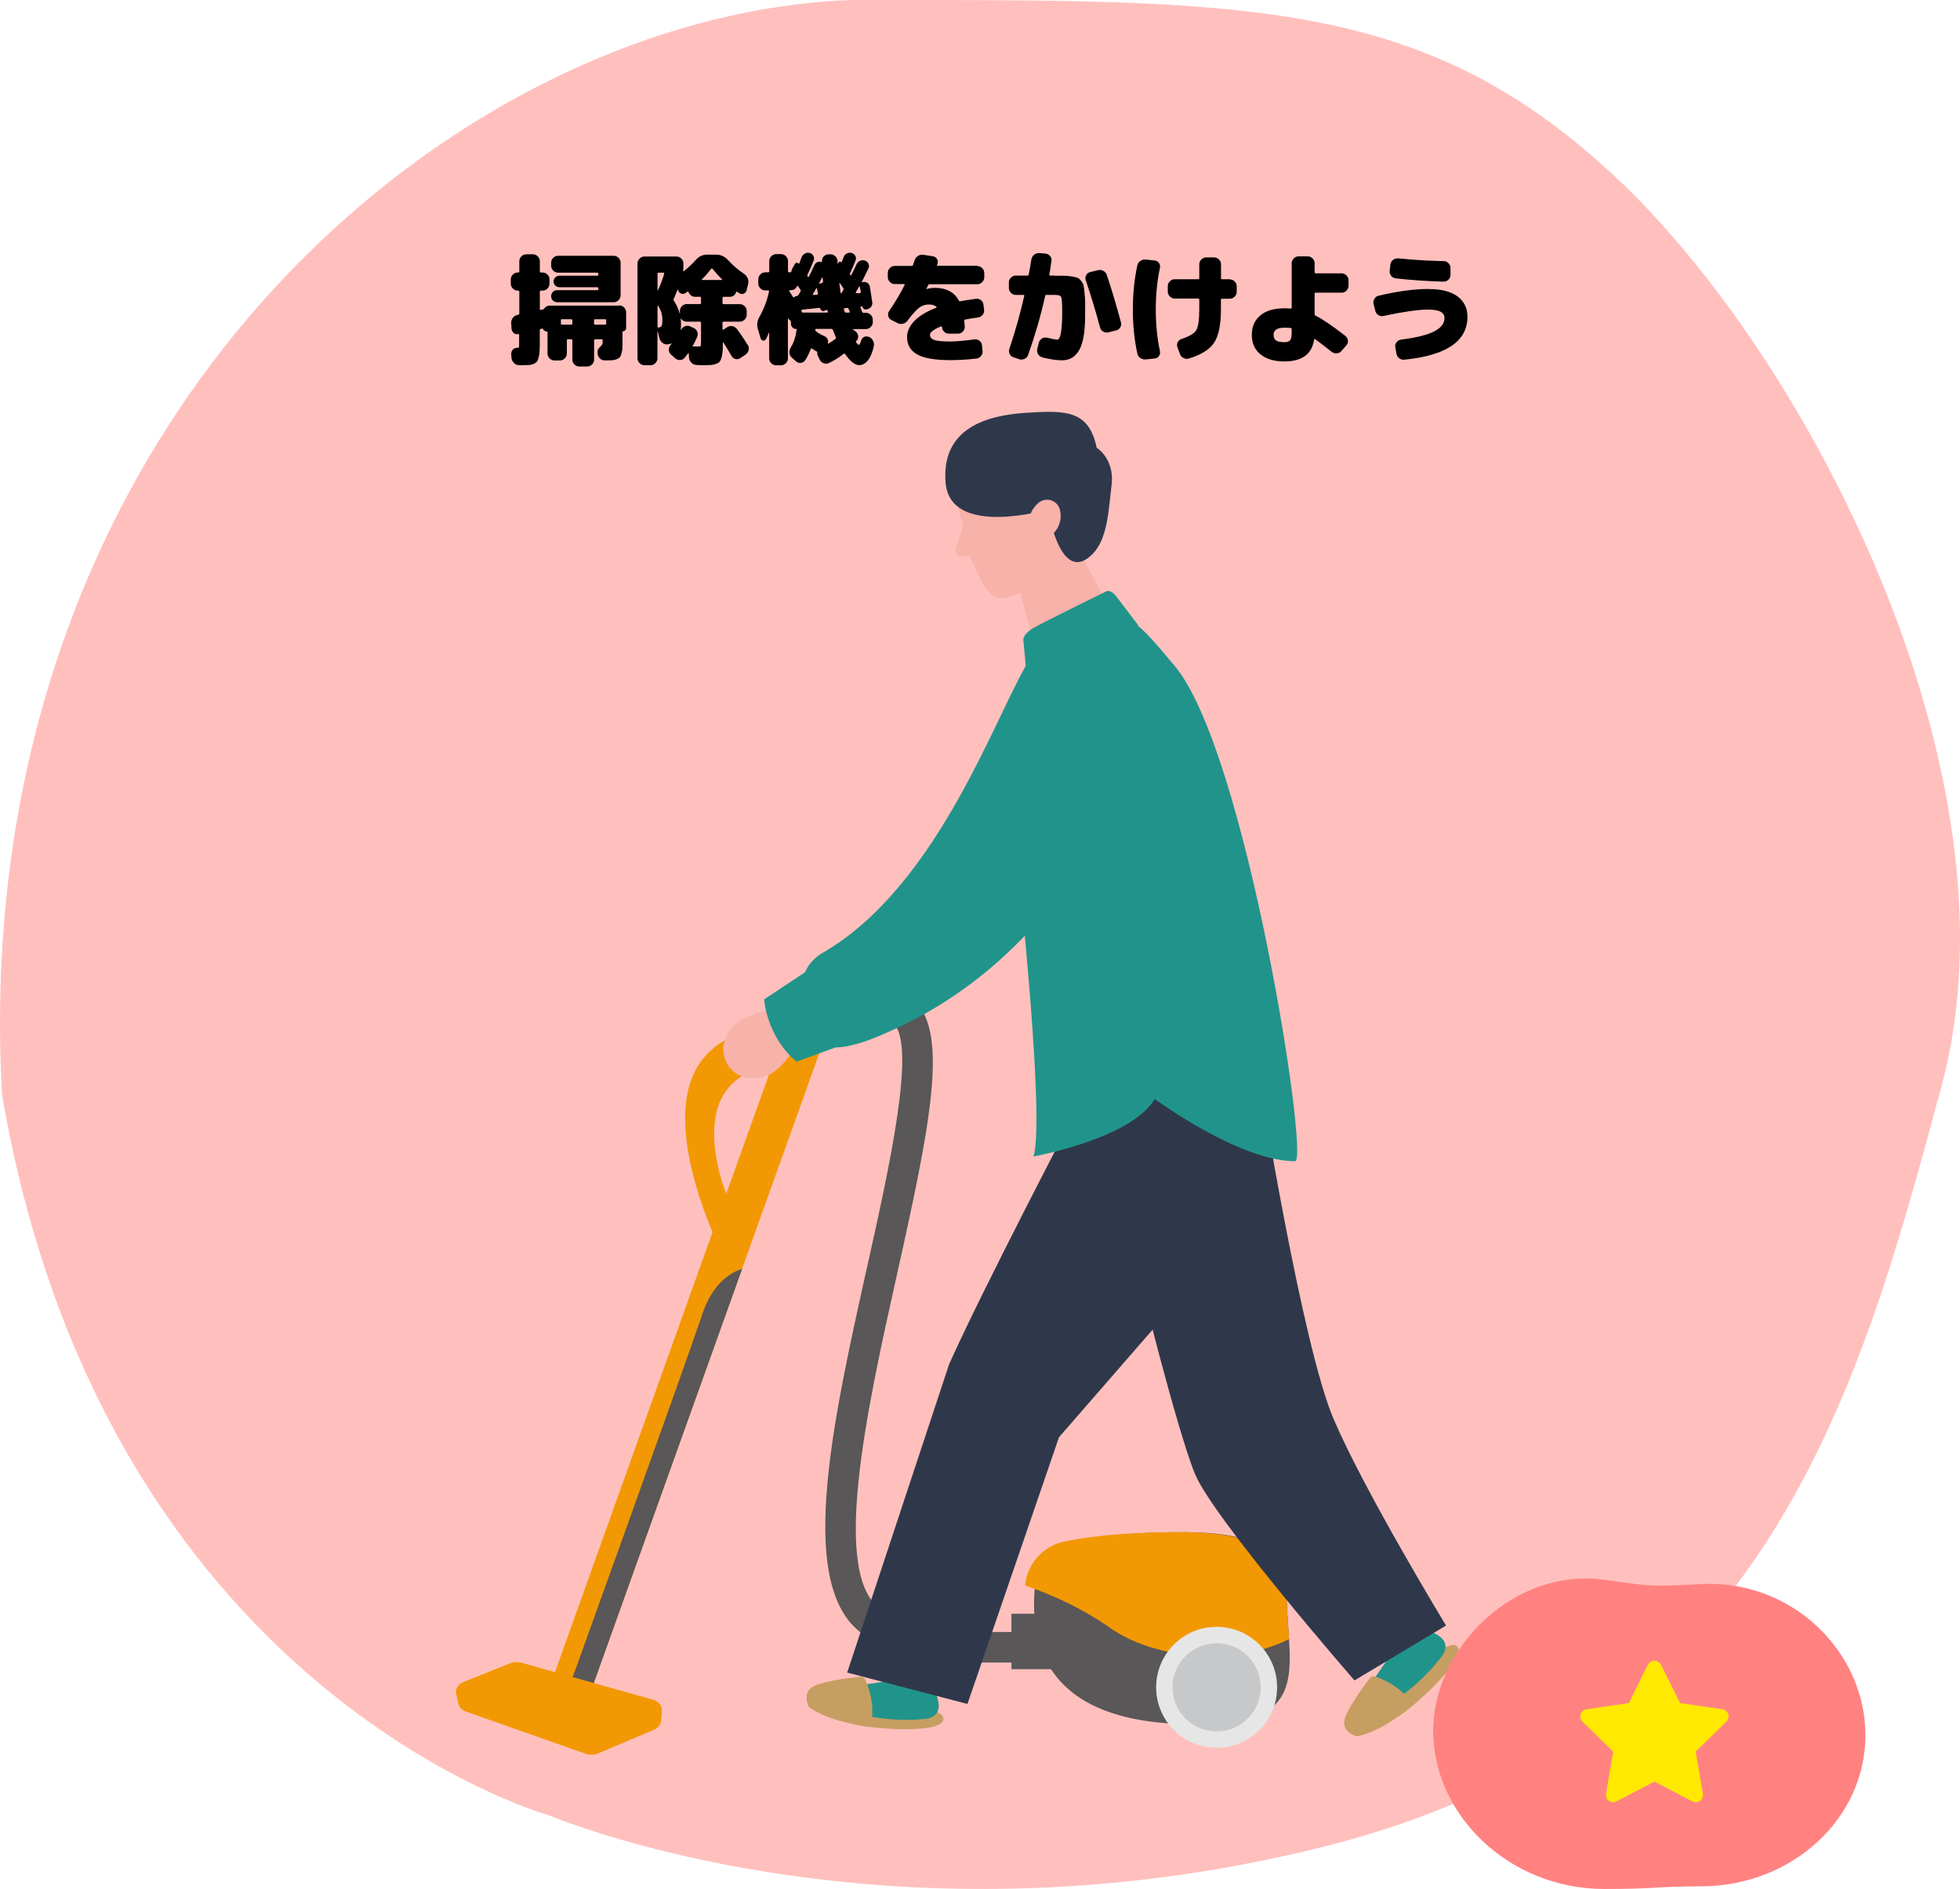
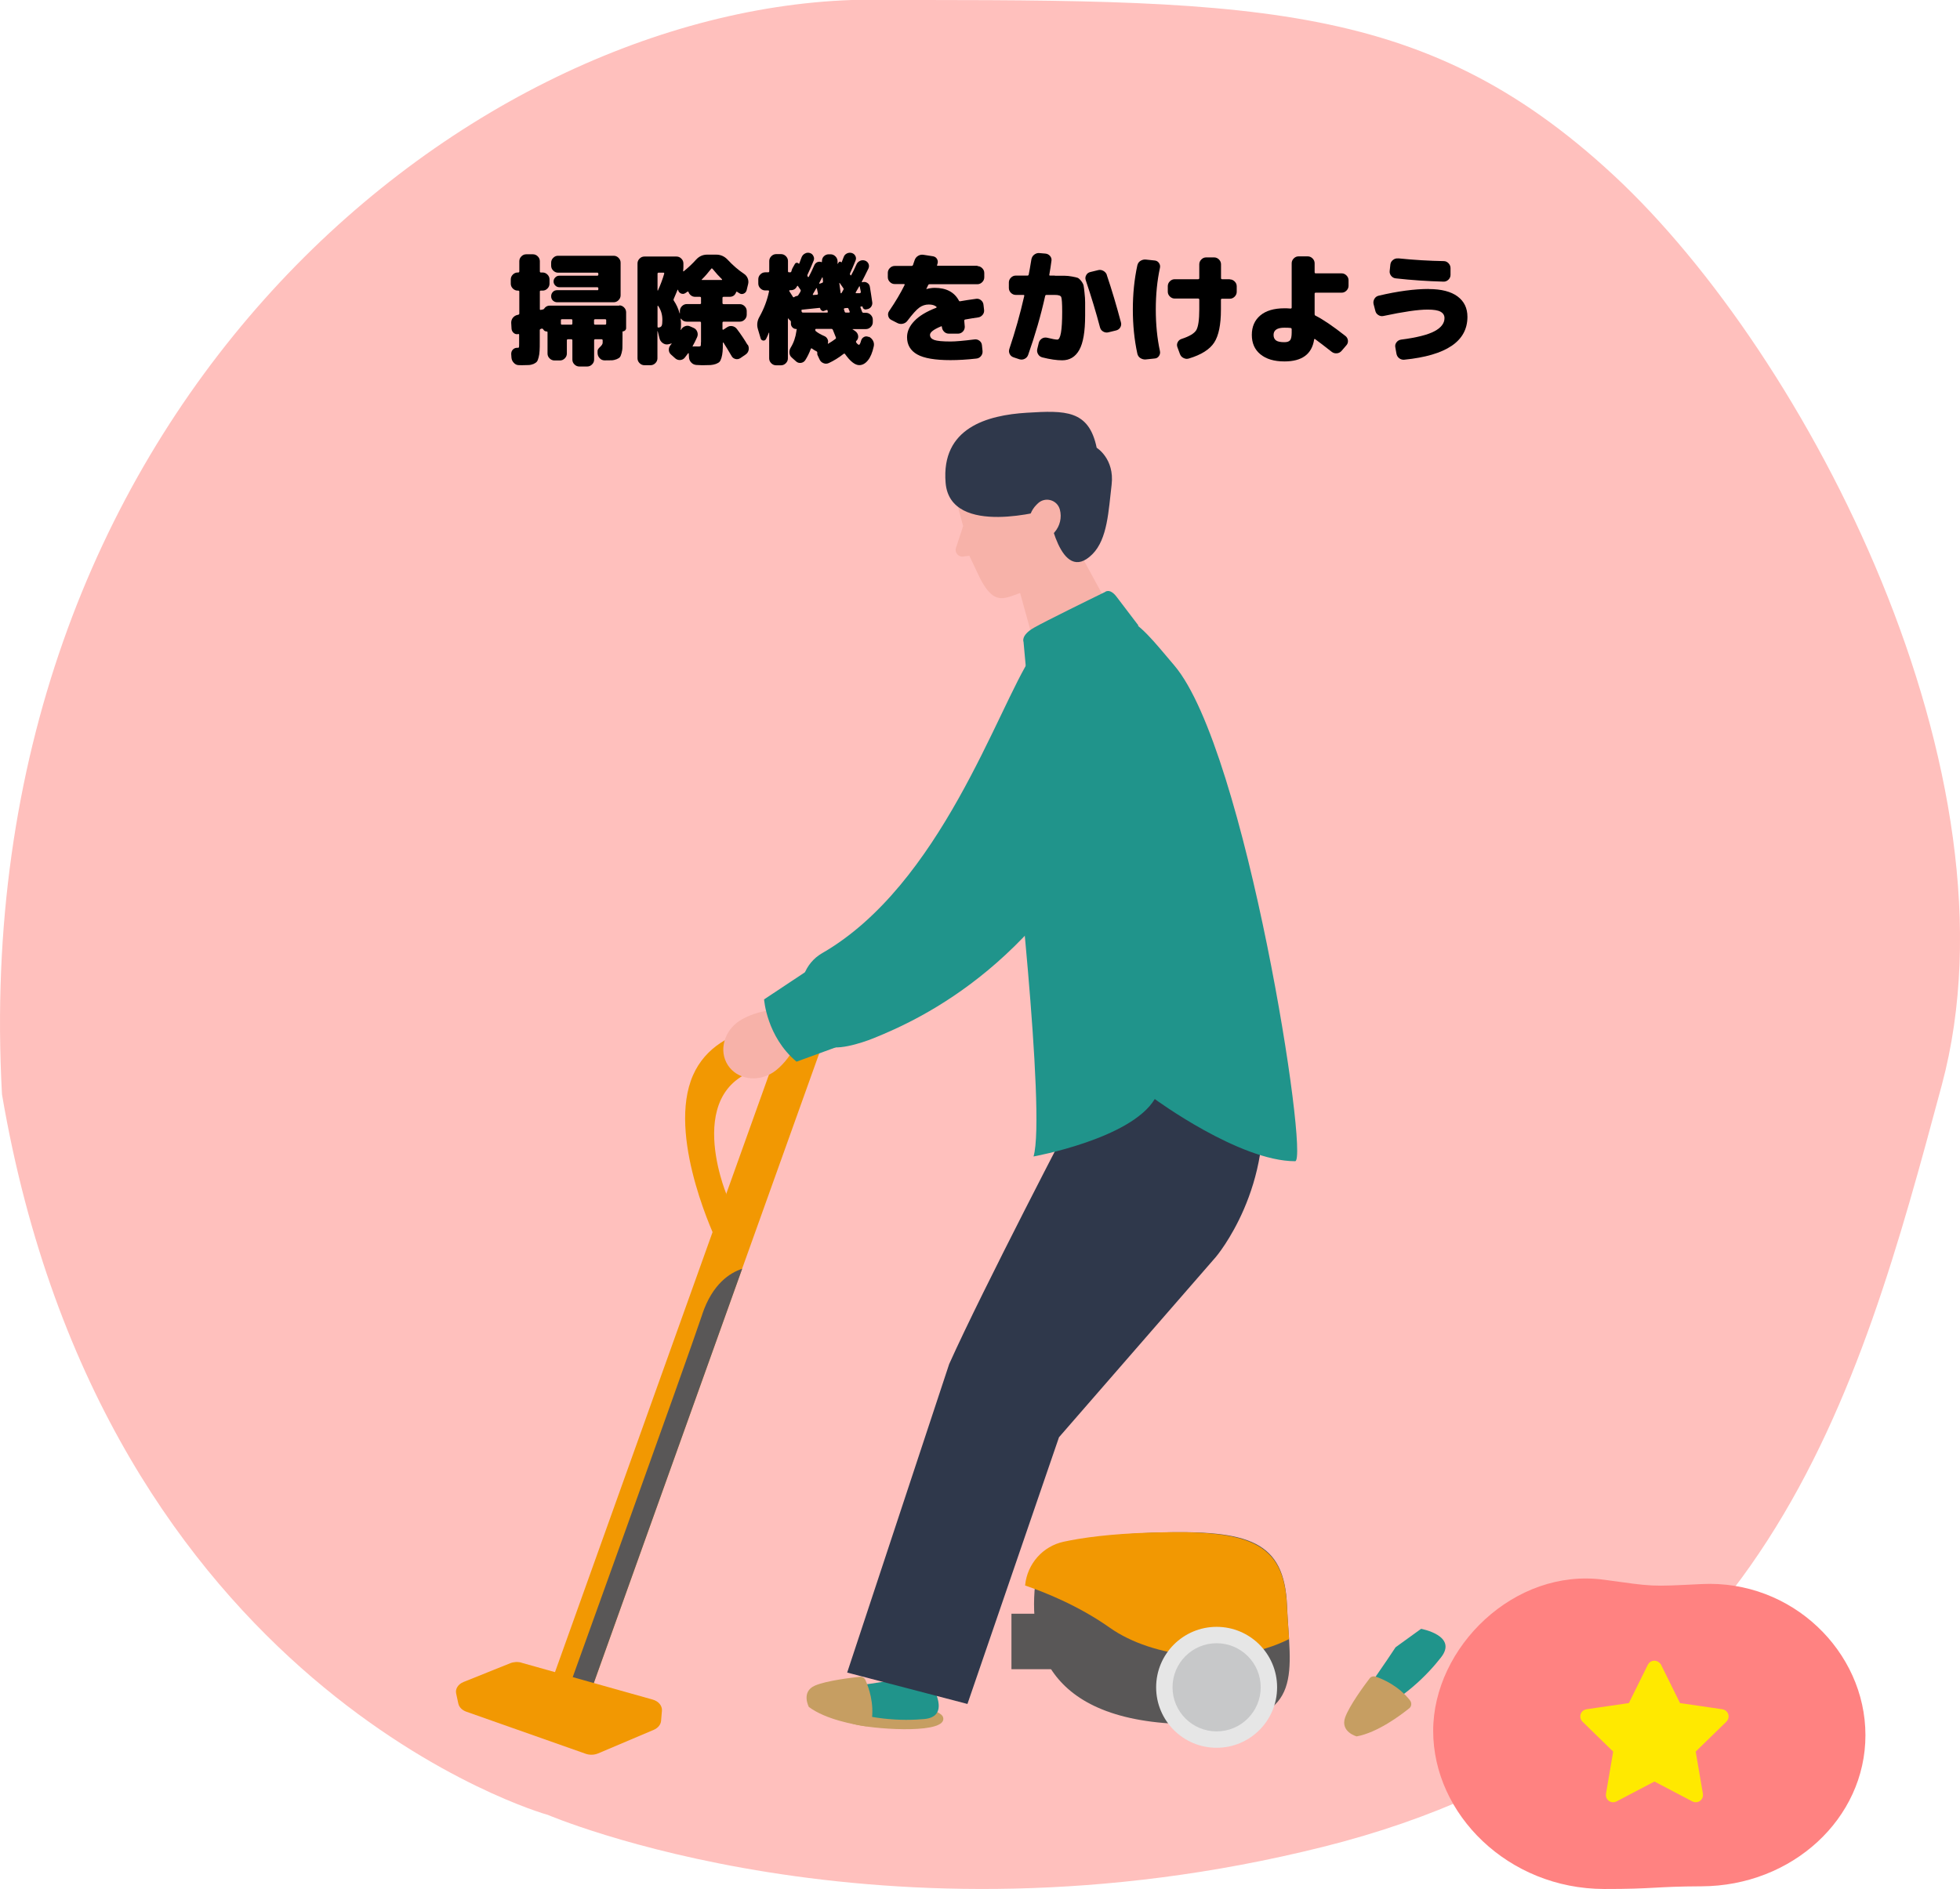
<svg xmlns="http://www.w3.org/2000/svg" viewBox="0 0 227.17 219">
  <path d="m63.39 210.37s-51.38-14.45-63.16-83.5c-4.28-78.16 52.46-125.26 98.49-126.87 45.5 0 65.85-.53 88.33 20.34 22.48 20.88 47.64 69.59 38.01 105.45-9.64 35.87-20.34 75.48-71.73 88.32-51.39 12.85-89.93-3.75-89.93-3.75z" fill="#ffc0bd" />
  <path d="m119.98 183.73c.25-2.46 1.98-4.48 4.3-5 2.09-.47 5.23-.92 9.82-1.06 10.68-.33 14.76.98 15.07 8.48s2.19 13.29-8.79 13.7c-18.51.7-21.2-8.38-20.41-16.12z" fill="#595757" />
  <path d="m149.41 190.02c-.08-1.22-.19-2.51-.25-3.87-.33-7.5-4.57-8.81-15.66-8.48-4.78.14-8.04.59-10.21 1.06-2.42.52-4.21 2.55-4.47 5v.08c2.08.71 6.12 2.28 9.82 4.9 4.94 3.49 14.05 4.66 20.77 1.31z" fill="#f29802" />
  <circle cx="141.01" cy="195.61" fill="#e6e6e6" r="7.01" />
  <circle cx="141.01" cy="195.61" fill="#c7c8c9" r="5.11" />
  <path d="m117.23 187.08h6.61v6.43h-6.61z" fill="#595757" />
-   <path d="m120.54 192.74h-9.81c-6.12 0-9.54-2.42-10.31-3.03-8.34-5.08-4.04-24.34.11-42.97 2.54-11.39 5.7-25.57 3.02-28.12-.96-.91-1.84-1.3-2.69-1.17-1.52.23-2.86 2.05-3.25 2.73l-1-.56-.82 1.56-2.16-1.14.89-1.59c.23-.4 2.3-3.97 5.81-4.5 1.35-.21 3.44-.01 5.68 2.11 3.95 3.74 1.81 14.4-2 31.47-3.53 15.84-7.93 35.55-1.66 39.2l.29.21c.09.08 2.69 2.26 8.09 2.26h9.81v3.56z" fill="#595757" />
  <path d="m84.19 138.43s-5.78-13.87 5.98-14.89l1.95-4.75s-9.55-.66-12.06 6.53 3.03 18.64 3.03 18.64" fill="#f29802" />
  <path d="m64.67 201.48-1.02-.34c-.95-.32-1.45-1.36-1.11-2.3l28.16-78.66c.33-.92 1.34-1.41 2.26-1.09l1.02.34c.95.32 1.45 1.36 1.11 2.3l-28.16 78.66c-.33.92-1.34 1.41-2.26 1.09z" fill="#f29802" />
  <path d="m81.39 152.39c-1.84 5.51-15.89 44.49-17.46 48.85l.74.25c.93.31 1.93-.17 2.26-1.09l19.09-53.31c-1.41.46-3.45 1.74-4.64 5.31z" fill="#595757" />
  <path d="m60.44 192.76 15.2 4.27c.69.19 1.12.72 1.08 1.28l-.1 1.2c-.04.43-.36.82-.85 1.03l-6.44 2.73c-.45.19-.99.21-1.46.04l-13.81-4.87c-.5-.17-.85-.53-.94-.95l-.25-1.16c-.12-.54.23-1.09.86-1.34l5.4-2.17c.4-.16.88-.19 1.31-.07z" fill="#f29802" />
  <path d="m94.74 196.61s14.03.58 14.57 2.48-7.16 1.46-9.97.88-4.6-3.36-4.6-3.36z" fill="#c69e62" />
  <path d="m89.61 124.32c-1.83 1.19-4.18.81-5.25-.84s-.46-3.95 1.36-5.14c1.83-1.19 5.75-2.01 6.82-.36s-1.11 5.15-2.93 6.34z" fill="#f7b2a9" />
  <path d="m107.96 195.34s2.37 3.66-.84 3.95c-2.36.21-6.55.22-11.37-1.81 0 0-1.56-1.36 2.38-1.89 3.93-.54 6.25-.95 6.25-.95l3.59.7z" fill="#20948b" />
-   <path d="m156.98 199.7s10.01-9.85 11.76-8.94c1.75.9-3.83 6.23-6.17 7.88s-5.59 1.06-5.59 1.06z" fill="#c69e62" />
  <path d="m164.71 188.83s4.29.78 2.31 3.31c-1.46 1.87-4.31 4.94-9.09 7.07 0 0-2.06.21.24-3.03s3.58-5.21 3.58-5.21z" fill="#20948b" />
  <path d="m159.47 194.38c.84.29 2.64 1.07 3.95 2.74.23.3.19.7-.07.91-1.04.84-3.7 2.83-6.11 3.27 0 0-1.93-.52-1.33-2.21.49-1.35 2.17-3.65 2.83-4.51.16-.22.45-.29.73-.2z" fill="#c69e62" />
  <path d="m123.52 61.11 5.93 10.89-9.36 3.46-2.91-10.53z" fill="#f7b2a9" />
  <path d="m118.58 68.62-1.04.38c-1.49.54-2.52.79-3.94-1.94l-1.25-2.63-.64.08c-.59.13-1.1-.43-.91-1l.83-2.52-.63-2.33c-.12-.44.12-.93.5-1.37-.04-.59-.02-1.16.12-1.71 1.39-5.44 8.74-6.69 11.32-5.29 4.63 2.51 4 6.42 3.62 8.42-.53 2.77-1.95 6.2-1.95 6.2s-1.36 2-6.04 3.72z" fill="#f7b2a9" />
  <path d="m121.47 59.07s-11.33 3.32-11.87-3.09 4.87-7.85 9.39-8.13c4.51-.28 7.21-.33 8.12 4.06 0 0 2.09 1.27 1.73 4.29-.36 3.01-.47 6.28-2.22 8.04-3.75 3.77-5.15-5.17-5.15-5.17z" fill="#2f384b" />
  <path d="m121.34 62.71.88-1c.63-.72.87-1.71.62-2.64-.31-1.15-1.75-1.53-2.59-.67l-.15.15c-1.12 1.15-1.15 2.99-.07 4.18.35.38.96.38 1.3-.01z" fill="#f7b2a9" />
  <path d="m124.56 129.04s-10.61 20.31-14.55 29.1l-11.82 35.76 13.94 3.64 10.61-30.92 18.19-20.91s6.97-8.18 5.15-20l-11.82-3.33-9.7 6.67z" fill="#2f384b" />
-   <path d="m131.83 147.23s4.55 18.49 6.67 23.64 18.49 23.94 18.49 23.94l10.61-6.36s-9.4-15.46-13.03-23.94c-3.64-8.49-8.49-38.8-8.49-38.8l-12.23 1.71z" fill="#2f384b" />
  <g fill="#20948b">
    <path d="m93.74 112.42-5.18 3.44s.29 4.32 3.76 7.22l7.28-2.66" />
    <path d="m129.17 72.38s-5.36-2.77-9.61 3.7c-3.96 6.02-10.53 26.51-24.27 34.42-2.01 1.16-2.89 3.57-2.11 5.76.56 1.58 1.37 3.33 2.51 4.77.8 1.01 4.31-.16 5.51-.65 5.55-2.23 20.21-8.91 29.08-29.7 0 0 4.81-9.43-1.11-18.3z" />
    <path d="m117.39 94.88s3.88 34.2 2.4 39.19c0 0 11.28-2.03 14.05-6.66 0 0 9.8 7.21 16.27 7.21 1.67 0-5.68-47.67-14-57.47-2.36-2.77-4.02-4.97-6.06-5.68-5.18-1.79-9.52 2.14-9.52 2.14l-3.14 21.26z" />
    <path d="m118.92 77.59-.29-3.18s-.35-.74 1.21-1.64c1.32-.75 6.59-3.34 8.22-4.13 0 0 .55-.52 1.36.55s2.54 3.34 2.54 3.34z" />
  </g>
  <path d="m100.32 194.8c.36.81 1.03 2.66.7 4.75-.06.37-.38.62-.71.57-1.32-.19-4.59-.77-6.56-2.23 0 0-.94-1.77.71-2.48 1.32-.57 4.15-.91 5.22-1.02.27-.03.52.13.64.4z" fill="#c69e62" />
  <path d="m71.77 35.4c.21 0 .4.08.56.24s.24.35.24.56v1.85c0 .09-.04.18-.11.25-.08.07-.16.11-.25.11-.04 0-.06.02-.06.06v.78c0 .44 0 .77-.01 1.01 0 .23-.04.46-.1.68s-.12.37-.19.46-.19.16-.37.24c-.18.07-.37.12-.57.13-.2 0-.48.01-.83.01-.22 0-.42-.08-.57-.25-.16-.16-.24-.36-.25-.58v-.22c-.02-.14.07-.31.28-.5s.31-.36.31-.5v-.27c0-.08-.04-.13-.13-.13h-.73c-.08 0-.13.04-.13.13v2.23c0 .21-.08.4-.24.56s-.35.24-.56.24h-.92c-.21 0-.4-.08-.56-.24s-.24-.34-.24-.56v-2.23c0-.08-.04-.13-.13-.13h-.38c-.08 0-.13.04-.13.13v1.53c0 .21-.08.4-.24.56s-.35.24-.56.24h-.64c-.21 0-.4-.08-.56-.24s-.24-.34-.24-.56v-2.49s-.02-.07-.07-.07c-.2 0-.34-.08-.43-.25-.04-.06-.09-.09-.15-.08 0 0-.03 0-.07.01-.04 0-.06.02-.07.03-.08.02-.11.07-.11.15v1.26c0 .47 0 .84-.02 1.11-.01.28-.05.53-.11.76s-.12.4-.2.5-.21.19-.38.27c-.18.07-.36.12-.56.13s-.47.02-.83.02c-.12 0-.23 0-.34-.01-.22 0-.42-.1-.57-.27-.16-.17-.25-.36-.27-.59l-.03-.43c0-.21.06-.38.2-.52s.32-.21.52-.2h.06c.06 0 .1-.02.12-.06.01-.04.02-.18.02-.43v-1.02c0-.08-.04-.1-.11-.08-.2.04-.37 0-.52-.13s-.23-.29-.25-.48l-.04-.7c0-.22.06-.42.2-.59s.32-.28.55-.33h.03s.03-.01.03-.01c.08-.02.13-.06.13-.14v-2.55c0-.07-.04-.11-.13-.11h-.06c-.21 0-.4-.08-.56-.24s-.24-.35-.24-.56v-.5c0-.21.08-.4.24-.56s.35-.24.56-.24h.06c.08 0 .13-.04.13-.13v-1.18c0-.21.08-.4.24-.56s.34-.24.56-.24h.78c.21 0 .4.08.56.24s.24.35.24.56v1.18c0 .08.04.13.11.13h.21c.21 0 .4.08.56.24s.24.34.24.56v.5c0 .21-.08.4-.24.56s-.34.24-.56.24h-.21c-.08 0-.11.04-.11.11v2.04c0 .08.04.1.11.08h.04s.07-.03.13-.03c.08 0 .15-.03.2-.08.16-.25.38-.38.67-.38h8.06zm-2.55-1.75c.08 0 .13-.04.13-.11v-.11c0-.08-.04-.13-.13-.13h-4.38c-.19 0-.35-.07-.48-.2s-.2-.28-.2-.46c0-.19.06-.34.2-.48s.29-.2.48-.2h4.38c.08 0 .13-.04.13-.11v-.11c0-.08-.04-.13-.13-.13h-4.54c-.21 0-.4-.08-.56-.24s-.24-.35-.24-.56v-.36c0-.21.08-.4.24-.56s.34-.24.56-.24h6.45c.21 0 .4.08.56.24s.24.35.24.56v3.79c0 .21-.08.4-.24.56s-.34.24-.56.24h-6.55c-.2 0-.36-.07-.5-.2s-.2-.3-.2-.5.07-.36.2-.5.3-.2.5-.2h4.63zm-2.88 3.86v-.39c0-.08-.04-.11-.13-.11h-1.09c-.08 0-.11.04-.11.11v.39c0 .08.04.13.11.13h1.09c.08 0 .13-.04.13-.13zm3.92 0v-.39c0-.08-.04-.11-.13-.11h-1.15c-.08 0-.13.04-.13.11v.39c0 .08.04.13.13.13h1.15c.08 0 .13-.04.13-.13z" />
  <path d="m86.67 39.96c.11.2.14.4.1.62-.05.22-.16.39-.35.52l-.6.41c-.18.12-.37.16-.57.11s-.36-.16-.46-.35c-.35-.61-.67-1.12-.94-1.55 0 0-.02-.01-.04-.01s-.03 0-.03.03c0 .43 0 .77-.03 1.03s-.06.49-.13.71-.14.37-.22.46-.22.17-.42.25c-.2.07-.4.11-.62.13-.21.01-.51.02-.9.02-.02 0-.27 0-.76-.03-.22-.02-.42-.11-.57-.27-.16-.16-.25-.35-.27-.57l-.03-.49s0-.03-.03-.04c-.02 0-.03 0-.04.01l-.38.5c-.14.18-.32.27-.54.29-.22.01-.41-.05-.58-.2l-.48-.43c-.16-.14-.25-.32-.26-.53s.05-.4.19-.56c0-.02.03-.04.06-.08.03-.03.05-.06.07-.08 0-.02 0-.03 0-.04 0 0-.02 0-.03 0-.08.03-.21.06-.39.1-.22.04-.43-.02-.62-.16s-.32-.33-.37-.57l-.2-.8s-.02 0-.03.01v3.14c0 .21-.08.4-.24.56s-.35.24-.56.24h-.71c-.21 0-.4-.08-.56-.24s-.24-.35-.24-.56v-11c0-.21.08-.4.24-.56s.34-.24.56-.24h3.72c.21 0 .4.08.56.24s.24.35.24.56v.29c0 .14 0 .33-.03.57 0 .07.03.08.08.04.54-.44 1.01-.88 1.4-1.32.36-.4.79-.6 1.3-.6h1.06c.51 0 .96.2 1.33.6.58.62 1.2 1.17 1.88 1.62.2.13.34.31.43.52.09.22.11.45.05.68l-.17.7c-.05.19-.16.32-.34.4s-.35.06-.51-.05c-.02 0-.06-.03-.11-.07-.06-.04-.1-.07-.13-.08-.07-.05-.11-.03-.13.04-.13.35-.38.53-.76.53h-.69c-.08 0-.13.04-.13.13v.59c0 .08.04.13.13.13h1.88c.21 0 .4.08.56.24s.24.34.24.56v.43c0 .21-.08.4-.24.56s-.35.24-.56.24h-1.88c-.08 0-.13.04-.13.13v.74s.01.05.04.06c.02.01.04.01.06 0l.43-.28c.19-.13.39-.17.61-.13s.39.15.53.33c.46.61.87 1.22 1.23 1.83zm-9.69-8.22c.02-.08 0-.13-.08-.13h-.56c-.08 0-.13.04-.13.13v1.92s.02.03.04.03c.31-.68.55-1.33.73-1.95zm-.64 6.23c.18-.02.29-.09.35-.21s.08-.35.08-.69c0-.6-.16-1.13-.49-1.61 0-.02-.02-.02-.04-.01-.02 0-.03.02-.03.04v2.37c0 .09.04.13.13.11zm4.91-2.84v-.59c0-.08-.04-.13-.13-.13h-.55c-.18 0-.34-.05-.48-.16s-.24-.24-.29-.4c0-.03-.03-.04-.06-.05-.03 0-.05 0-.07.02-.03.02-.1.07-.22.15-.16.11-.33.13-.51.06-.18-.08-.3-.21-.34-.39v-.03s-.02-.03-.04-.02c-.02 0-.03.02-.04.04-.21.51-.35.85-.43 1.02-.04.08-.03.15.01.21.3.44.52.93.67 1.47 0 0 .02 0 .03-.01v-.27c0-.21.08-.4.24-.56s.35-.24.56-.24h1.53c.08 0 .13-.04.13-.13zm0 4.54v-2.25c0-.08-.04-.13-.13-.13h-1.53c-.28 0-.5-.12-.66-.35 0 0-.02 0-.03 0 0 0-.01.02-.01.03.03.2.04.4.04.6 0 .24-.01.46-.04.66 0 0 0 .02.01.02h.03s.01-.03.01-.03c.1-.19.25-.32.46-.4.2-.08.4-.07.59.02l.39.17c.21.09.35.24.43.45s.08.41-.01.62c-.18.4-.35.75-.52 1.04v.05c.01.01.03.02.05 0 .05 0 .12-.01.21-.01.13 0 .27.01.41.01s.22-.02.25-.06.04-.18.04-.43zm.15-7.21h2.25s.03 0 .04-.02c0-.01 0-.03 0-.05-.34-.33-.71-.74-1.11-1.23-.06-.06-.11-.06-.15 0-.36.46-.71.87-1.08 1.23-.05.05-.03.07.04.07z" />
  <path d="m100.71 39.04c.21.1.37.26.48.47s.13.43.08.65c-.16.72-.38 1.26-.68 1.62-.29.36-.63.55-1 .55-.49 0-1.04-.43-1.65-1.29-.05-.06-.1-.06-.17-.01-.56.44-1.13.79-1.71 1.06-.21.09-.41.1-.62.01-.21-.08-.36-.23-.45-.43l-.2-.43c-.06-.1-.08-.22-.06-.35 0-.07-.03-.13-.08-.15-.19-.09-.37-.21-.55-.34-.05-.04-.09-.02-.13.06-.18.48-.39.91-.64 1.3-.12.18-.29.28-.5.31s-.41-.03-.57-.18l-.48-.43c-.17-.14-.26-.32-.28-.55-.02-.22.03-.43.15-.62.34-.55.56-1.19.66-1.92 0-.05 0-.1.03-.15.02-.06 0-.08-.06-.08-.17 0-.31-.06-.43-.18s-.18-.27-.18-.43v-.21c0-.07-.04-.14-.11-.2-.1-.06-.17-.13-.2-.21 0 0-.02-.01-.03-.01 0 0-.01 0-.01.03v4.62c0 .21-.08.4-.24.56s-.35.24-.56.24h-.57c-.21 0-.4-.08-.56-.24s-.24-.35-.24-.56v-2.98s-.02 0-.04 0c-.08.21-.18.46-.32.73-.08.14-.19.2-.34.18s-.25-.11-.29-.26l-.32-1.08c-.14-.48-.08-.97.2-1.44.51-.92.88-1.89 1.09-2.9.02-.08-.01-.13-.1-.13h-.34c-.21 0-.4-.08-.56-.24s-.24-.35-.24-.56v-.5c0-.21.08-.4.24-.56s.35-.24.56-.24h.34c.08 0 .13-.04.13-.13v-1.18c0-.21.08-.4.24-.56s.35-.24.56-.24h.57c.21 0 .4.08.56.24s.24.35.24.56v1.18c0 .08.04.13.13.13h.13c.07 0 .12-.04.14-.13.03-.13.07-.25.13-.36l.27-.48c.05-.08.12-.13.21-.14.09 0 .17.02.22.1.03.03.05.03.07 0 .04-.08.08-.21.14-.37s.1-.29.14-.37c.08-.19.2-.33.39-.43.18-.1.37-.12.57-.06.19.06.32.17.41.36.09.18.1.36.02.54-.23.58-.47 1.11-.7 1.6-.04.08-.03.15.01.21 0 0 0 .01.01.01v.03c.05.06.09.05.13-.01.19-.35.4-.8.64-1.34.07-.16.19-.27.34-.34.15-.06.31-.07.46-.01.06.02.08 0 .08-.06v-.06c0-.21.07-.4.22-.55.16-.15.34-.23.56-.23h.22c.21 0 .4.08.56.24s.24.35.25.56v.14s0 .12 0 .15 0 .03.03.01l.08-.14c.04-.07.09-.1.16-.11.07 0 .12.02.16.08h.04c.09-.23.17-.44.24-.62.07-.19.19-.32.37-.41s.37-.1.57-.05c.19.06.32.17.41.34s.1.35.02.54c-.24.6-.45 1.08-.63 1.46-.03.08-.02.15.03.21.04.06.07.06.11 0 .19-.35.39-.76.6-1.23.08-.19.22-.32.41-.41s.38-.09.58-.03c.19.07.32.19.4.36.08.18.08.36 0 .55-.34.69-.59 1.2-.77 1.53 0 .02 0 .04.01.06s.03.02.04.01c.2-.06.38-.05.56.06.18.1.29.26.32.46.09.56.19 1.17.28 1.82.02.17-.02.32-.11.47-.09.14-.22.24-.38.29l-.18.04c-.1.03-.2.02-.29-.04-.09-.05-.14-.13-.15-.23 0-.04-.02-.06-.07-.06h-.11c-.08.01-.11.05-.07.13 0 .03.04.1.08.22.05.12.08.21.1.27.03.07.08.11.15.11h.29c.21 0 .4.08.56.24s.24.35.24.56v.29c0 .21-.08.4-.24.56s-.35.24-.56.24h-1.51s-.03 0-.03.02c0 .01 0 .03.03.04.02 0 .03 0 .04.01l.2.14c.19.12.31.29.36.5s.01.4-.12.58l-.08.08c-.05.07-.05.13 0 .2.13.17.23.25.31.25s.16-.17.25-.5c.06-.19.17-.32.34-.41s.35-.08.53 0zm-9.23-5.29c.05.07.12.18.21.33.09.14.16.25.21.33 0 .03.03.04.07.05s.07 0 .08-.02c.1-.07.21-.12.32-.13.07 0 .11-.03.14-.08.02-.03.06-.09.13-.2.07-.1.11-.18.14-.24.04-.08.04-.14 0-.2l-.29-.42c-.04-.06-.08-.05-.11.01-.15.31-.39.46-.73.46h-.11s-.05.01-.06.04c-.01.02-.01.04 0 .06zm1.56 2.49h2.8c.08 0 .12-.04.1-.11 0 0-.01-.03-.01-.06s0-.05-.01-.06c-.02-.07-.06-.09-.13-.07l-.28.1c-.09.04-.19.03-.28-.04s-.15-.14-.17-.25c0-.04-.02-.06-.07-.06l-2.02.21c-.07 0-.09.04-.07.13v.04.03c.02.08.06.13.13.13zm1.19-2.14c-.05.07-.03.1.04.1l.42-.03s.06-.01.08-.04c.03-.02.04-.05.03-.08 0-.07-.03-.18-.06-.31s-.05-.23-.06-.29c0-.03-.01-.04-.04-.04 0 0-.02 0-.03.01-.17.3-.3.52-.39.67zm2.6 5.19c.07-.05.08-.11.04-.2-.12-.3-.23-.58-.34-.85-.03-.07-.08-.11-.15-.11h-1.79c-.07 0-.1.03-.1.1 0 .08.02.13.07.17.26.21.59.39.98.56.17.07.29.19.37.35s.09.32.04.49v.04c.01.01.03.02.05 0 .31-.18.58-.36.83-.55zm-1.87-6.47s0 .04 0 .06.02.02.04.01l.29-.1c.07-.03.1-.08.1-.15 0-.09-.02-.24-.04-.45 0-.02-.03-.03-.06-.03-.04.07-.09.18-.17.33-.08.14-.13.25-.17.33zm2.78.79c.05-.07.05-.14 0-.21s-.12-.17-.21-.3-.16-.24-.21-.3c0-.02-.02-.01-.03.01 0 0-.01.02-.01.03.03.26.08.63.15 1.12 0 .02 0 .03.03.04.02 0 .04 0 .06-.01.02-.04.06-.1.11-.18s.09-.15.11-.2zm.66 2.63s.05-.01.07-.03.02-.05.01-.08c0-.04-.03-.1-.07-.17-.04-.08-.06-.14-.07-.18-.02-.06-.07-.08-.15-.08l-.28.03s-.05.01-.08.04-.03.06-.02.08c0 .03.02.07.04.13s.03.11.04.13c.02.08.07.13.15.13zm.8-2.35c-.05.07-.03.1.04.1h.43s.05-.03.08-.06.03-.06.02-.08c0-.07-.03-.18-.06-.32-.03-.13-.05-.24-.06-.3 0-.02 0-.03-.03-.04-.02 0-.03 0-.04.02-.17.3-.3.52-.39.67z" />
  <path d="m113.28 30.85c.21 0 .4.08.56.24s.24.34.24.56v.5c0 .21-.08.4-.24.56s-.35.24-.56.24h-5.53c-.08 0-.14.03-.17.1l-.22.45s.01.01.01.01h.01c.34-.09.65-.14.95-.14 1.34 0 2.28.49 2.81 1.48.03.07.08.09.17.07.46-.08 1.07-.18 1.83-.28.21-.03.41.03.57.17.17.14.26.32.28.53l.07.6c.02.21-.04.41-.18.57s-.32.27-.53.29c-.42.06-.92.14-1.48.24-.08.02-.11.07-.11.14.02.15.04.38.06.7 0 .21-.07.4-.22.56-.16.16-.35.24-.56.24h-1.06c-.21 0-.4-.07-.55-.22s-.24-.33-.26-.55c0-.08-.04-.11-.11-.07-.85.35-1.27.68-1.27.98 0 .27.16.47.49.59s.96.18 1.89.18c.58 0 1.5-.08 2.77-.24.21-.03.41.02.58.15s.27.3.29.52l.07.67c.02.22-.04.42-.18.59s-.32.27-.55.29c-1.07.12-2.07.18-2.98.18-1.79 0-3.08-.22-3.86-.66s-1.18-1.11-1.18-2c0-.66.28-1.29.85-1.88.56-.59 1.41-1.1 2.53-1.53.03 0 .04-.03.04-.06s0-.05-.03-.07c-.21-.17-.5-.25-.87-.25-.4 0-.77.12-1.1.36s-.79.75-1.38 1.53c-.13.18-.31.29-.53.34s-.43.02-.63-.08l-.7-.36c-.19-.09-.31-.25-.36-.46s-.02-.4.11-.58c.73-1.07 1.33-2.08 1.79-3.02 0-.02 0-.04 0-.06-.01-.02-.03-.04-.06-.04h-1.09c-.21 0-.4-.08-.56-.24s-.24-.35-.24-.56v-.5c0-.21.08-.4.24-.56s.35-.24.56-.24h1.96c.07 0 .13-.04.17-.13 0-.04.04-.12.08-.25.05-.13.08-.22.1-.29.07-.21.2-.38.4-.5s.41-.16.64-.12l1.09.17c.21.04.36.14.46.31s.12.36.06.55l-.04.13c-.04.08-.01.11.07.11h4.62z" />
  <path d="m122.27 31.97h1.15c.24 0 .53.03.85.09s.54.11.64.15.24.16.4.36c.16.21.25.38.28.53s.07.43.11.85c.05.42.07.79.07 1.11v1.53c0 1.86-.23 3.18-.68 3.98s-1.11 1.2-1.98 1.2c-.63 0-1.4-.11-2.31-.34-.21-.06-.38-.18-.49-.38s-.14-.4-.08-.62l.17-.7c.06-.21.18-.36.36-.48s.39-.14.6-.1c.6.15.99.22 1.19.22.37 0 .56-1.07.56-3.22 0-.97-.04-1.54-.11-1.71s-.31-.25-.74-.25h-.97c-.08 0-.13.04-.15.11-.5 2.26-1.16 4.54-1.97 6.83-.07.21-.21.37-.41.47s-.4.11-.61.05l-.66-.22c-.21-.07-.36-.19-.46-.38s-.11-.39-.04-.61c.67-2 1.25-4.04 1.72-6.12.02-.08 0-.13-.08-.13h-.9c-.21 0-.4-.08-.56-.24s-.24-.34-.24-.56v-.64c0-.21.08-.4.24-.56s.34-.24.56-.24h1.36c.07 0 .12-.04.14-.11.07-.33.17-.91.31-1.76.04-.22.14-.41.32-.55s.38-.21.6-.19l.71.06c.21.02.39.11.53.27s.2.35.17.55c-.07.56-.16 1.1-.25 1.62-.02.08.01.11.1.11h.53zm6.01-.09c.59 1.74 1.13 3.57 1.64 5.49.06.21.03.4-.08.59s-.28.3-.49.35l-.9.22c-.21.05-.42.01-.6-.1-.19-.11-.31-.28-.36-.49-.45-1.71-1-3.53-1.65-5.46-.07-.21-.05-.4.06-.59.1-.19.26-.3.46-.35l.9-.22c.21-.06.42-.03.62.08s.34.27.41.48z" />
  <path d="m133.84 30.2c.21.02.37.12.49.29.12.18.16.37.11.57-.32 1.48-.48 3.08-.48 4.82s.16 3.34.48 4.82c.05.21 0 .4-.11.57-.12.18-.29.28-.49.29l-1.05.11c-.22.02-.43-.04-.62-.16s-.3-.3-.35-.52c-.35-1.61-.52-3.31-.52-5.11s.17-3.5.52-5.11c.05-.22.16-.4.35-.52s.39-.18.62-.16zm8.7 2.19c.21 0 .4.08.56.24s.24.34.24.56v.64c0 .21-.08.4-.24.56s-.34.24-.56.24h-.9c-.08 0-.13.04-.13.13v1.13c0 1.75-.26 3.02-.78 3.82s-1.5 1.42-2.93 1.85c-.21.07-.42.05-.63-.06-.21-.1-.34-.26-.42-.48l-.28-.76c-.08-.21-.07-.4.03-.59.09-.19.24-.31.45-.38.92-.3 1.48-.64 1.71-1.03.22-.39.34-1.18.34-2.39v-1.13c0-.08-.04-.13-.13-.13h-2.72c-.21 0-.4-.08-.56-.24s-.24-.34-.24-.56v-.64c0-.21.08-.4.24-.56s.35-.24.56-.24h2.72c.08 0 .13-.04.13-.13v-1.6c0-.21.08-.4.24-.56s.34-.24.56-.24h.92c.21 0 .4.08.56.24s.24.35.24.56v1.6c0 .08.04.13.13.13h.9z" />
  <path d="m152.5 33.93c-.08 0-.13.04-.13.11v2.39c0 .08.04.14.11.17.86.43 2.01 1.21 3.46 2.35.17.13.26.31.29.52.02.22-.04.41-.19.57l-.55.64c-.15.17-.33.26-.55.28s-.42-.04-.6-.18c-.8-.63-1.44-1.12-1.92-1.47-.06-.04-.09-.02-.11.06-.26 1.69-1.41 2.53-3.44 2.53-1.2 0-2.12-.28-2.79-.83s-.99-1.3-.99-2.25.33-1.7.98-2.25 1.59-.83 2.8-.83c.16 0 .4 0 .71.03.08 0 .13-.04.13-.11v-5.14c0-.21.08-.4.24-.56s.34-.24.56-.24h1.06c.21 0 .4.08.56.24s.24.35.24.56v1.04c0 .08.04.13.13.13h3c.21 0 .4.08.56.24s.24.35.24.56v.64c0 .21-.08.4-.24.56s-.34.24-.56.24zm-2.79 4.62v-.39c0-.07-.04-.12-.13-.14-.15-.02-.39-.03-.71-.03-.84 0-1.26.28-1.26.84 0 .29.1.5.29.64.2.14.52.2.97.2.32 0 .54-.08.66-.23s.18-.45.18-.89z" />
  <path d="m165.6 33.51c1.46 0 2.57.29 3.33.85.77.57 1.15 1.36 1.15 2.37 0 2.83-2.44 4.48-7.32 4.97-.22.02-.42-.04-.59-.17s-.28-.31-.32-.54l-.13-.74c-.04-.21.01-.41.15-.58.13-.17.31-.27.53-.3 1.8-.23 3.09-.56 3.86-.97s1.16-.92 1.16-1.52c0-.33-.15-.57-.45-.74s-.8-.25-1.51-.25c-1.1 0-2.8.25-5.11.74-.21.05-.42.01-.6-.11-.19-.12-.3-.28-.35-.5l-.2-.77c-.05-.21-.01-.42.1-.61s.28-.31.49-.36c2.2-.52 4.14-.78 5.81-.78zm-3.54-3.56c1.83.19 3.59.29 5.28.32.21 0 .4.09.55.25s.23.35.23.56v.78c0 .22-.08.41-.25.57-.16.15-.35.23-.57.22-1.82-.05-3.66-.17-5.53-.38-.21-.02-.39-.12-.53-.29-.14-.18-.2-.37-.17-.59l.08-.74c.03-.21.13-.39.31-.52.18-.14.37-.19.59-.17z" />
  <path d="m197.22 183.64c-6.06.3-5.46.3-11.31-.5-10.39-1.42-19.8 7.84-19.8 17.52s8.71 18.31 19.8 18.33c5.85.01 5.85-.29 11.31-.31 10.49-.04 18.99-7.84 18.99-17.52s-8.52-18.04-18.99-17.52z" fill="#ff8281" />
  <path d="m192.07 193.21 2.24 4.53c.05.1.14.17.25.18l5 .73c.28.04.39.38.19.58l-3.62 3.53c-.08.08-.12.19-.1.3l.85 4.98c.05.28-.24.49-.49.36l-4.48-2.35c-.1-.05-.22-.05-.31 0l-4.48 2.35c-.25.13-.54-.08-.49-.36l.85-4.98c.02-.11-.02-.22-.1-.3l-3.62-3.53c-.2-.2-.09-.54.19-.58l5-.73c.11-.02.21-.09.25-.18l2.24-4.53c.12-.25.48-.25.61 0z" fill="#ffe900" stroke="#ffe900" stroke-linecap="round" stroke-linejoin="round" />
</svg>